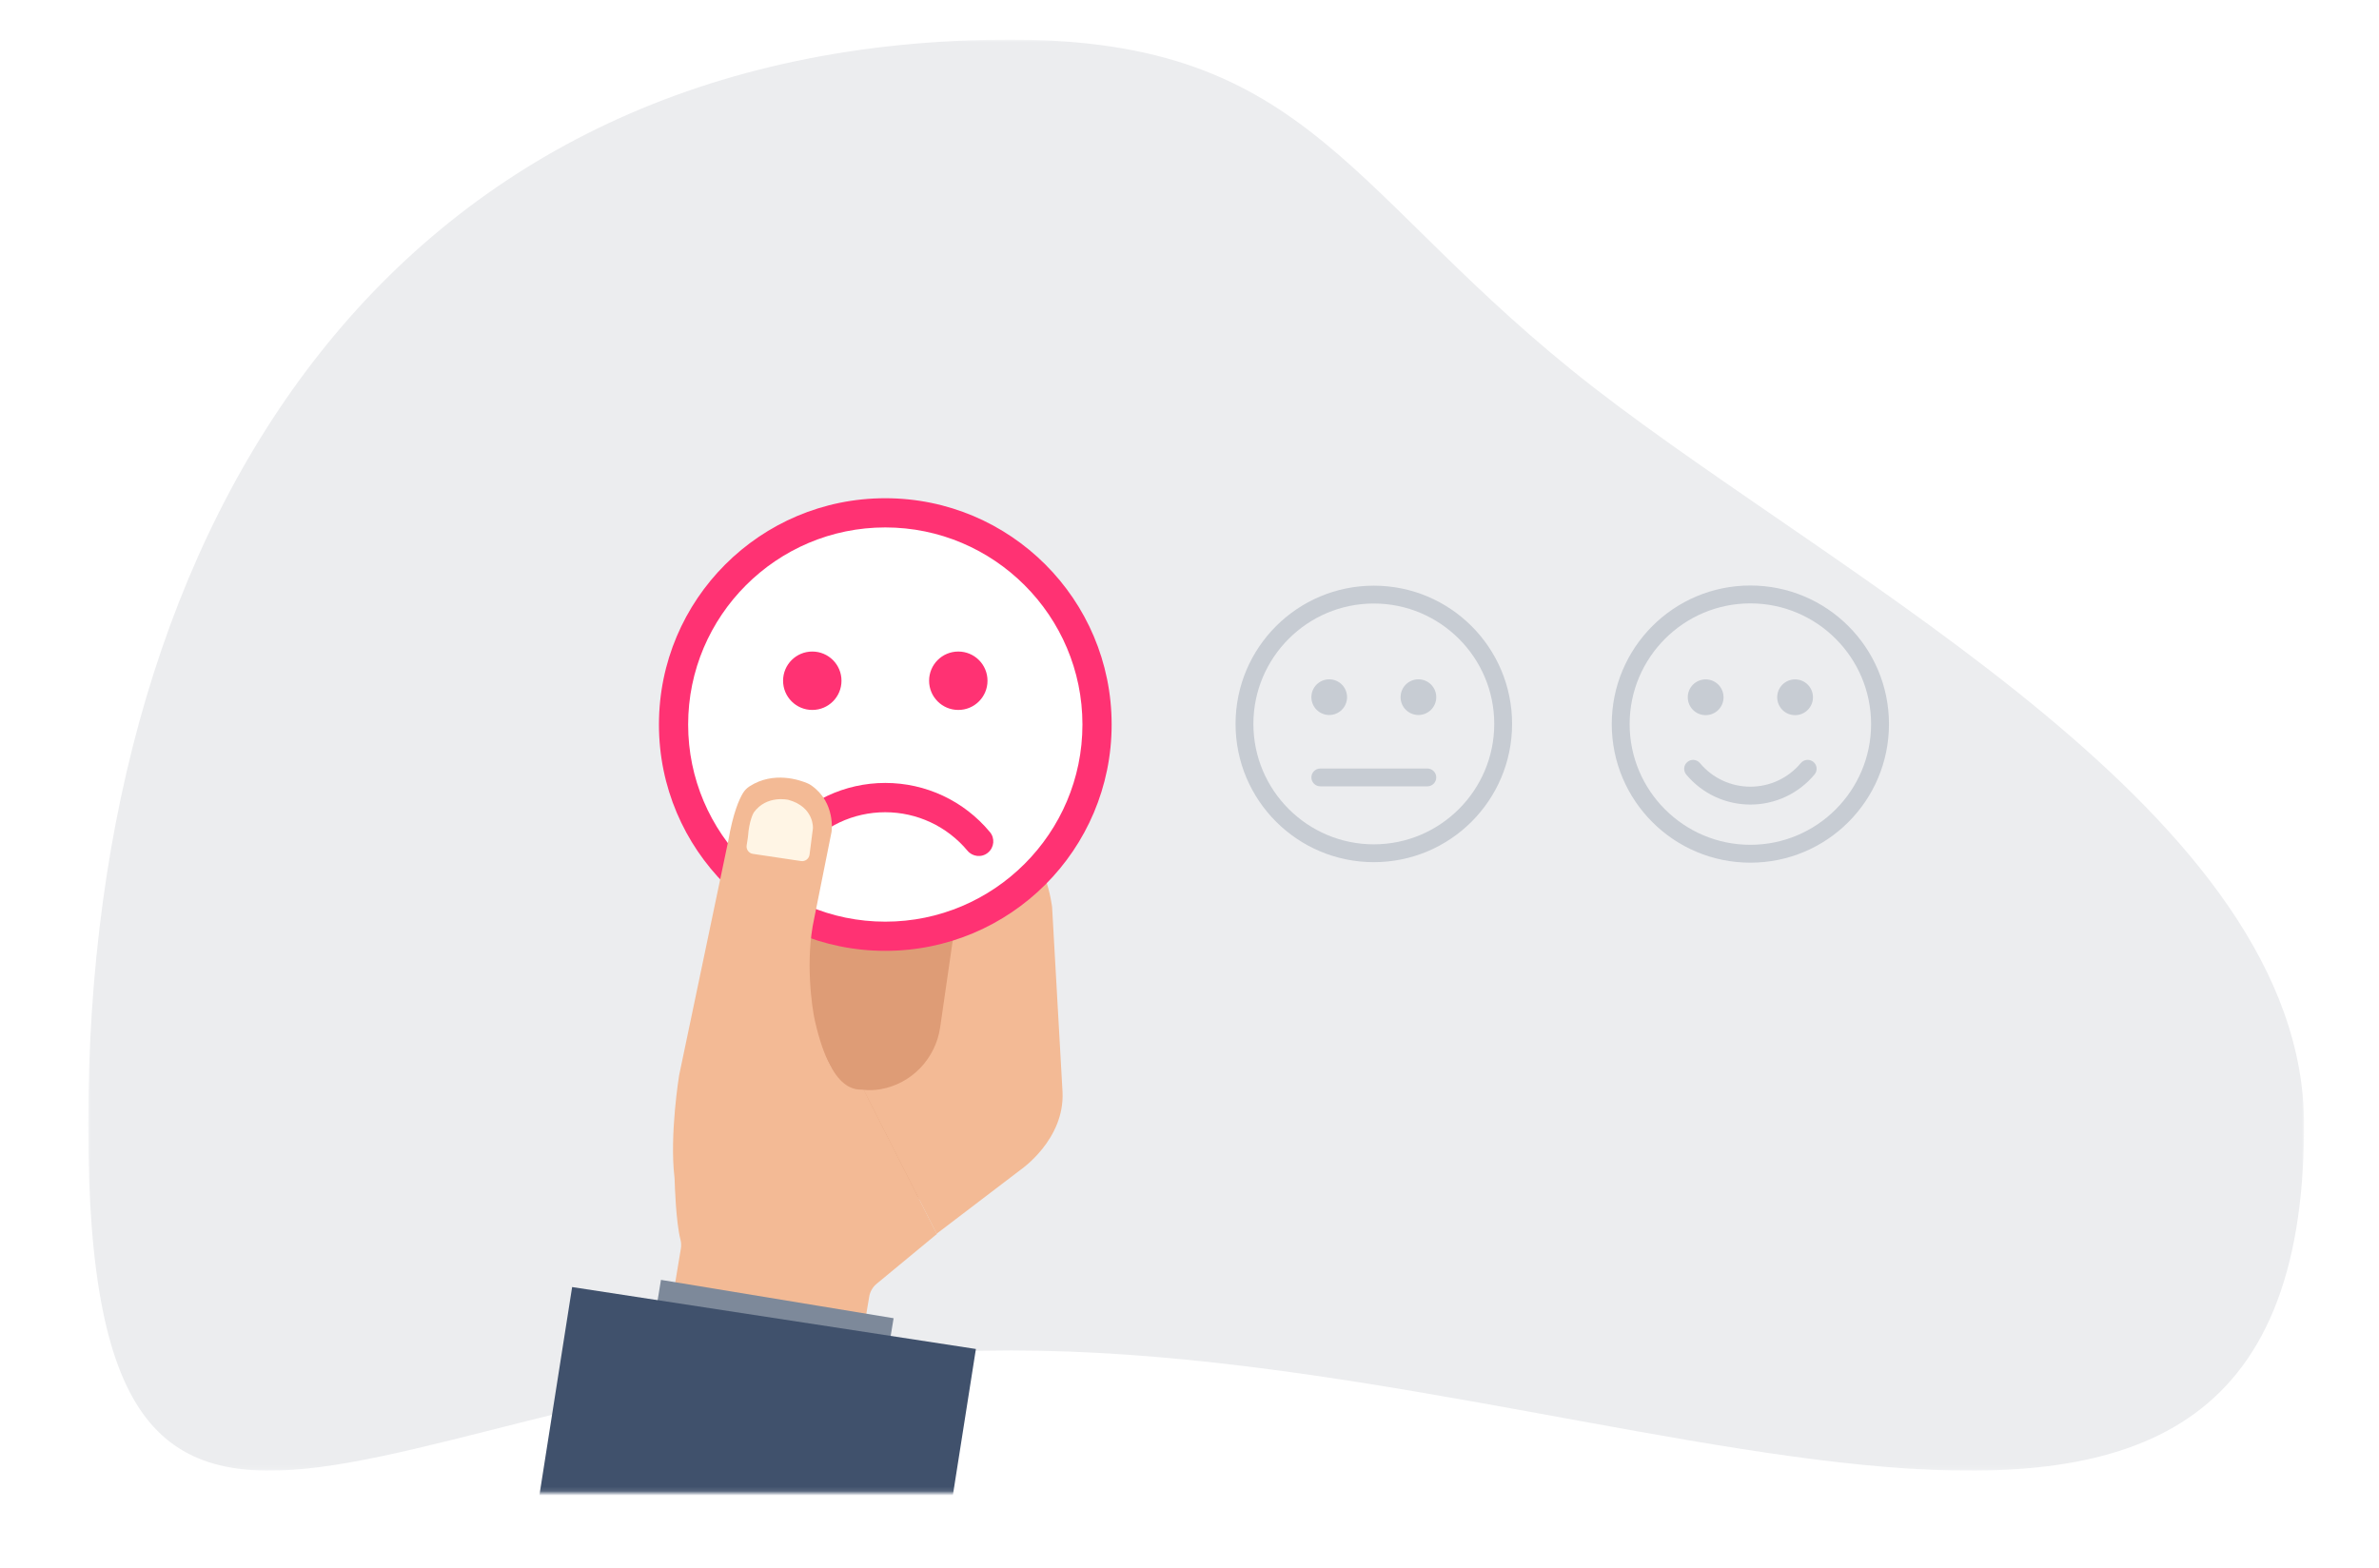
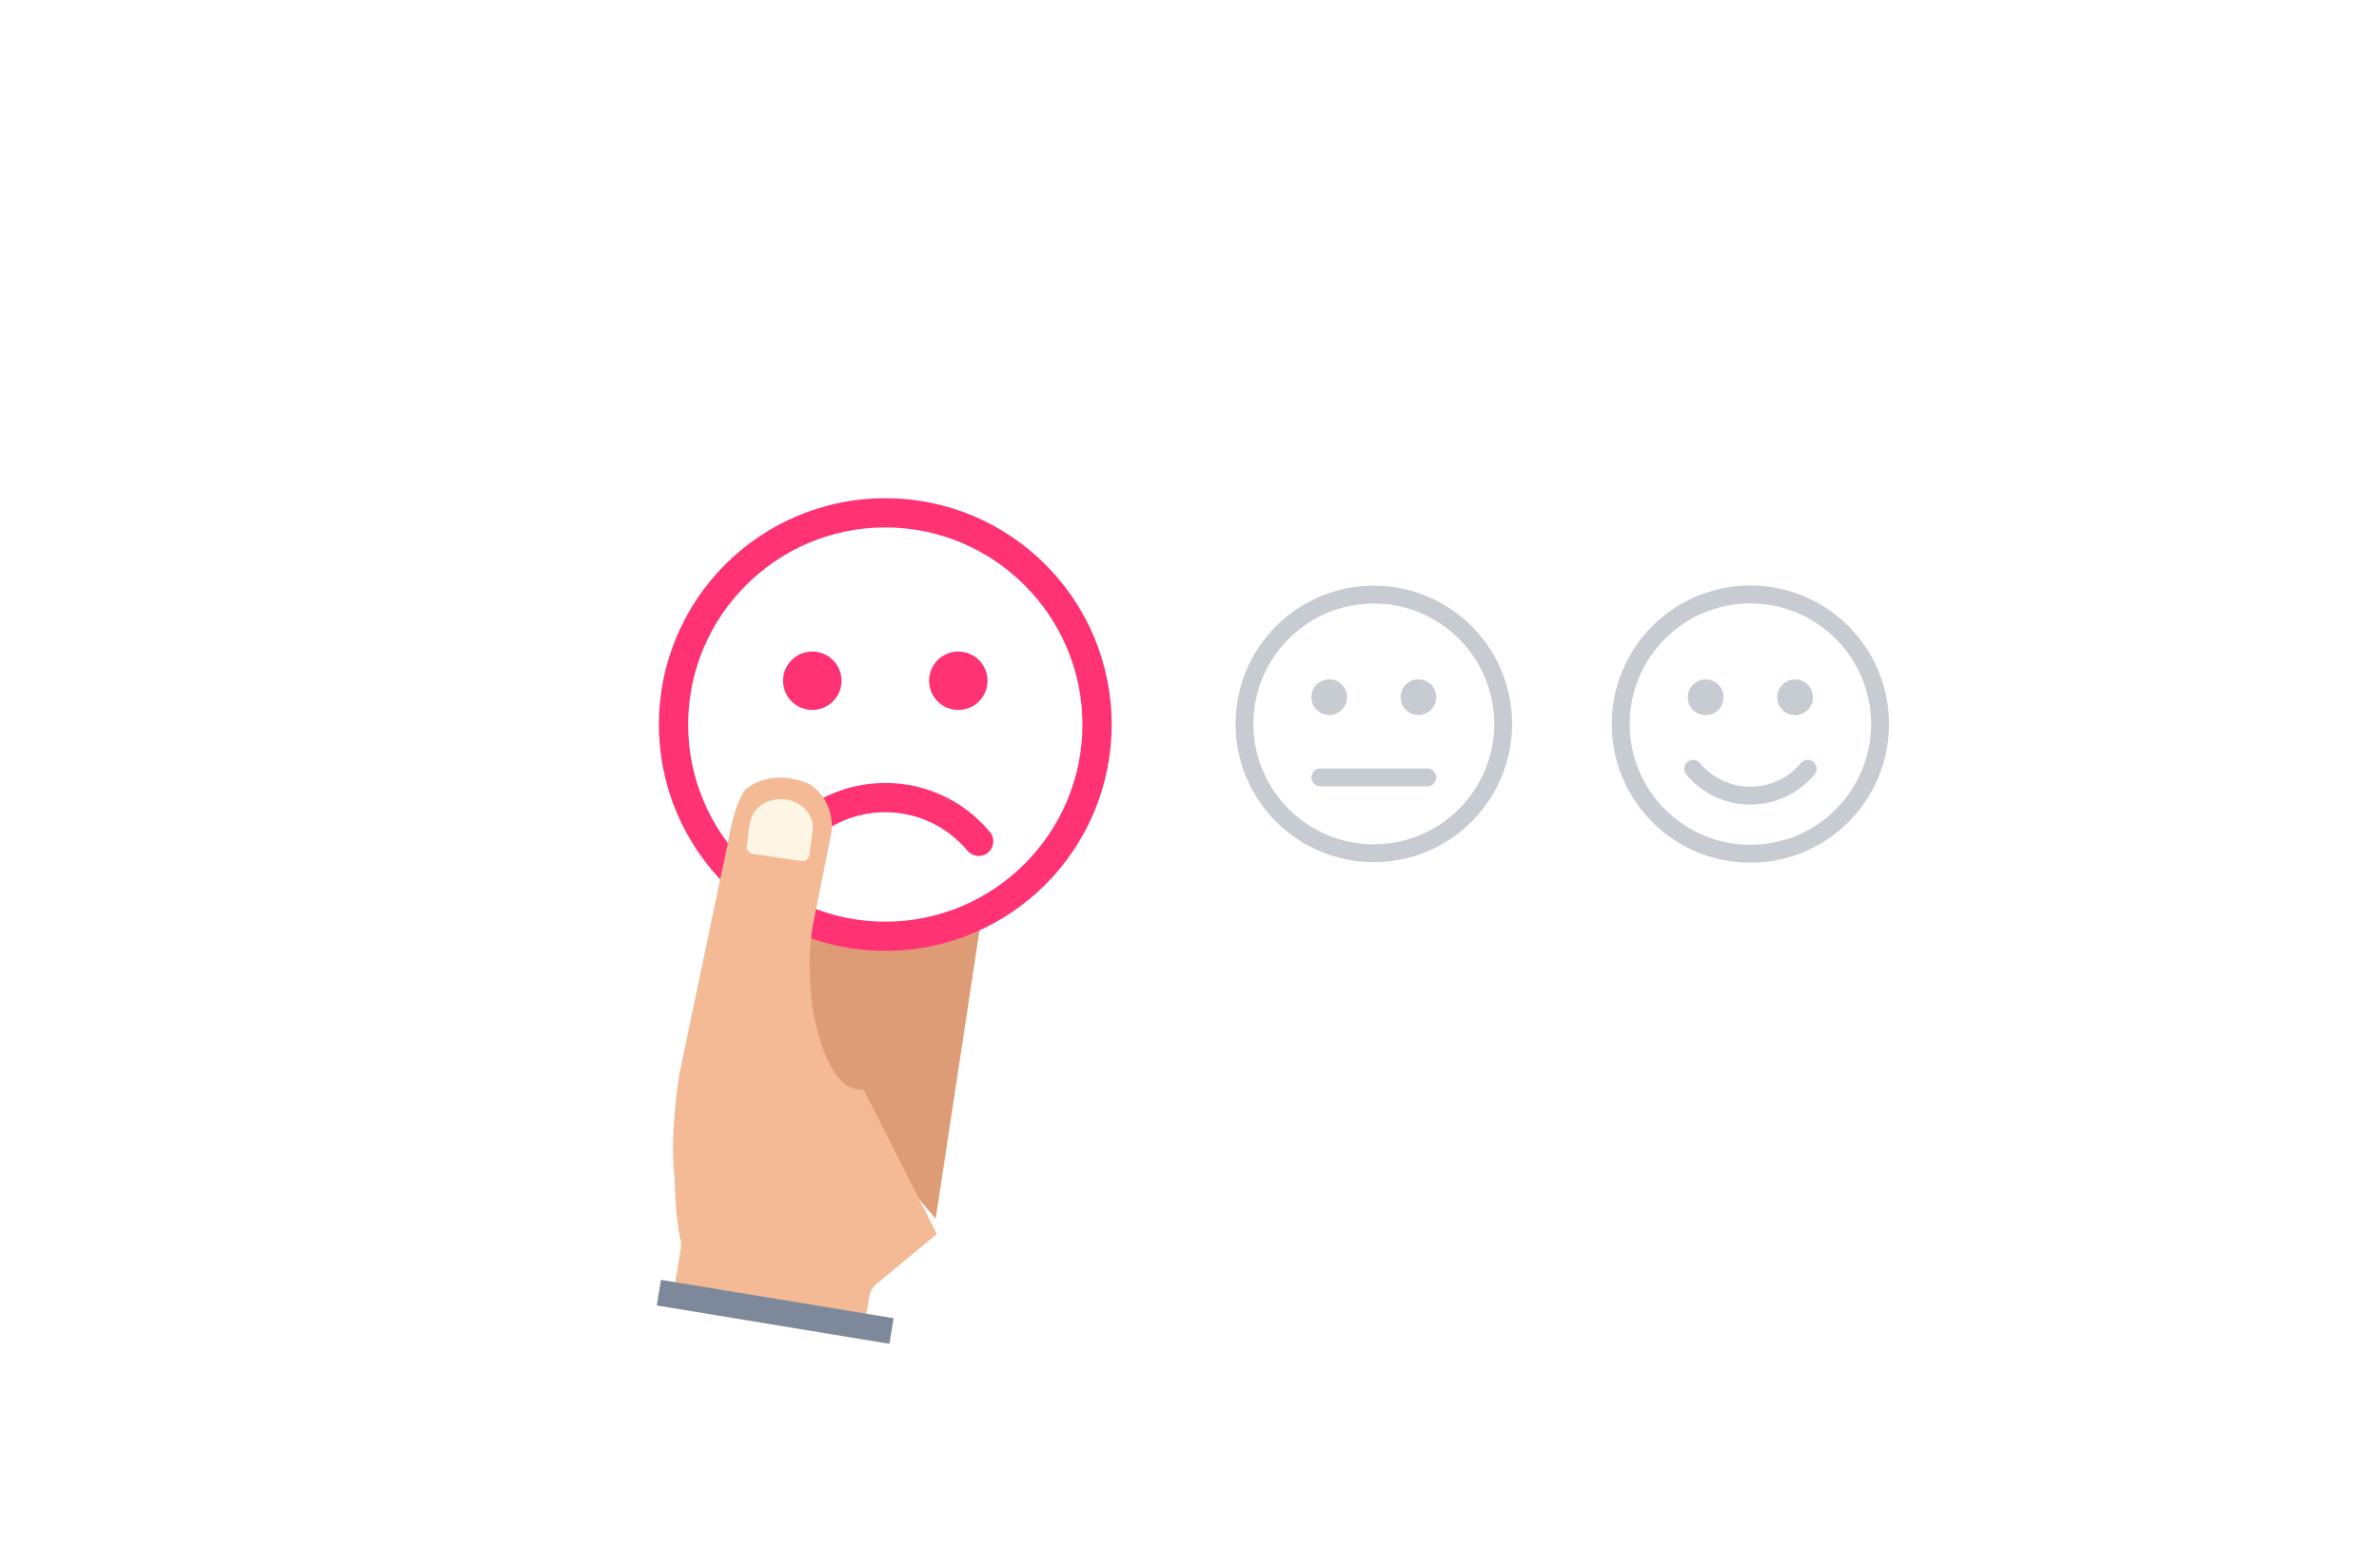
<svg xmlns="http://www.w3.org/2000/svg" fill="none" height="356" viewBox="0 0 540 356" width="540">
  <mask id="a" height="325" maskUnits="userSpaceOnUse" width="503" x="20" y="9">
-     <path clip-rule="evenodd" d="m20.018 9h502.982v324.869h-502.982z" fill="#fff" fill-rule="evenodd" />
+     <path clip-rule="evenodd" d="m20.018 9h502.982h-502.982z" fill="#fff" fill-rule="evenodd" />
  </mask>
  <mask id="b" height="325" maskUnits="userSpaceOnUse" width="502" x="15" y="14">
    <path d="m15 14.017h501.728v324.869h-501.728z" fill="#fff" />
  </mask>
  <path d="m0 0h540v356h-540z" fill="#fff" />
  <g mask="url(#a)">
    <path clip-rule="evenodd" d="m229.46 306.58c-138.906 0-209.442 87.646-209.442-51.212 0-138.859 70.536-246.368 209.442-246.368 68.559 0 76.563 35.68 132.314 78.985 57.164 44.34 161.226 97.059 161.226 167.383 0 138.858-154.634 51.212-293.54 51.212" fill="#ecedef" fill-rule="evenodd" />
  </g>
  <g clip-rule="evenodd" fill-rule="evenodd" mask="url(#b)">
    <path d="m311.838 132.96c-17.338 0-31.383 14.046-31.383 31.384s14.045 31.384 31.383 31.384c17.339 0 31.384-14.046 31.384-31.384s-14.045-31.384-31.384-31.384m-.001 58.719c-15.071 0-27.334-12.264-27.334-27.335s12.263-27.334 27.334-27.334 27.335 12.263 27.335 27.334-12.264 27.335-27.335 27.335m-10.122-29.359c2.24 0 4.05-1.81 4.05-4.05 0-2.239-1.81-4.049-4.05-4.049-2.239 0-4.049 1.81-4.049 4.049 0 2.24 1.81 4.05 4.049 4.05m20.246-8.099c-2.24 0-4.049 1.81-4.049 4.049 0 2.24 1.809 4.05 4.049 4.05s4.049-1.81 4.049-4.05c0-2.239-1.809-4.049-4.049-4.049m2.025 20.247h-24.295c-1.114 0-2.025.911-2.025 2.024s.911 2.024 2.025 2.024h24.295c1.114 0 2.025-.911 2.025-2.024s-.911-2.024-2.025-2.024" fill="#c7ccd3" />
    <path d="m167.253 188.77c1.093 1.266 10.687 48.598 45.135 87.896l11.764-77.381z" fill="#de9c76" />
-     <path d="m241.181 247.921-2.369-41.99s-.362-3.236-1.67-6.84c-1.367-3.758-4.045-6.894-7.526-8.855l-45.969-25.892 7.681 27.655 23.539 11.804s3.155 1.63 1.47 9.171l-2.929 20.236c-1.027 7.107-6.463 12.833-13.536 14.064-1.278.222-2.572.293-3.839.142l16.571 32.671 19.102-14.554s9.984-6.818 9.475-17.612" fill="#f3ba95" />
    <path d="m200.783 212.556c26.659 0 48.272-21.613 48.272-48.269 0-26.662-21.613-48.272-48.272-48.272s-48.272 21.61-48.272 48.272c0 26.656 21.613 48.269 48.272 48.269z" fill="#fff" />
    <path d="m200.949 113.108c-28.384 0-51.378 22.994-51.378 51.378s22.994 51.378 51.378 51.378 51.378-22.994 51.378-51.378-22.994-51.378-51.378-51.378m0 96.128c-24.672 0-44.75-20.078-44.75-44.75 0-24.671 20.078-44.749 44.75-44.749 24.671 0 44.749 20.078 44.749 44.749 0 24.672-20.078 44.75-44.749 44.75m0-31.492c-9.198 0-17.856 4.06-23.781 11.145-1.181 1.408-.995 3.505.414 4.665 1.409 1.18 3.501.994 4.661-.414 4.64-5.556 11.456-8.746 18.685-8.746 7.23 0 14.045 3.19 18.686 8.746 1.098 1.325 3.19 1.657 4.66.414 1.409-1.181 1.595-3.277.415-4.665-5.884-7.085-14.542-11.145-23.74-11.145m-16.572-16.572c3.667 0 6.629-2.963 6.629-6.629s-2.962-6.629-6.629-6.629c-3.666 0-6.629 2.963-6.629 6.629s2.963 6.629 6.629 6.629m33.145 0c3.666 0 6.628-2.963 6.628-6.629s-2.962-6.629-6.628-6.629c-3.667 0-6.629 2.963-6.629 6.629s2.962 6.629 6.629 6.629" fill="#ff3273" />
    <path d="m184.949 231.64c-.612-2.716-2.242-13.624-.132-23.157l3.928-19.613s1.033-6.648-4.608-10.579c-.261-.179-.539-.334-.83-.458-1.686-.726-7.694-2.859-13.178.686-.615.398-1.131.929-1.508 1.557-.848 1.412-2.235 4.517-3.308 10.776l-11.16 53.259s-2.205 13.545-1.058 23.164c.017.147.03.296.032.445.041 1.451.304 9.726 1.334 13.727.167.653.2 1.332.088 1.998l-1.343 8.092c-.023.137.069.266.207.289l43.086 7.281.803-4.75c.192-1.141.789-2.174 1.68-2.91l13.671-11.298-15.414-30.384c-.355-.698-.773-1.594-1.137-2.288-.326-.617-6.995 2.607-11.153-15.837" fill="#f3ba95" />
    <path d="m170.895 193.845 10.938 1.633c.934.138 1.8-.517 1.921-1.453l.77-6s.323-4.796-5.55-6.439c0 0-4.971-1.192-7.891 2.885 0 0-1.05 1.716-1.309 5.535l-.296 1.916c-.141.921.494 1.786 1.417 1.923" fill="#fff5e5" />
    <path d="m149.076 296.368.957-5.811 52.804 8.707-.959 5.807z" fill="#7d899a" />
-     <path d="m115.346 384.58 91.552 14.498 14.597-92.703.018-.129-91.646-14.059z" fill="#40516c" />
    <path d="m397.308 132.922c-17.38 0-31.462 14.083-31.462 31.463s14.082 31.46 31.462 31.46c17.381 0 31.463-14.08 31.463-31.46s-14.082-31.463-31.463-31.463m0 58.864c-15.109 0-27.402-12.292-27.402-27.401 0-15.111 12.293-27.404 27.402-27.404s27.402 12.293 27.402 27.404c0 15.109-12.293 27.401-27.402 27.401m11.444-18.547c-2.843 3.4-7.016 5.354-11.444 5.354s-8.601-1.954-11.444-5.354c-.722-.863-2.004-.977-2.853-.253-.863.722-.978 1.992-.255 2.855 3.604 4.324 8.92 6.812 14.552 6.812s10.948-2.488 14.564-6.826c.723-.862.608-2.143-.253-2.853-.863-.712-2.145-.598-2.867.265m-21.591-10.884c2.245 0 4.059-1.814 4.059-4.059 0-2.247-1.814-4.061-4.059-4.061-2.247 0-4.061 1.814-4.061 4.061 0 2.245 1.814 4.059 4.061 4.059m20.296 0c2.247 0 4.061-1.814 4.061-4.059 0-2.247-1.814-4.061-4.061-4.061-2.245 0-4.059 1.814-4.059 4.061 0 2.245 1.814 4.059 4.059 4.059" fill="#c7ccd3" />
  </g>
</svg>